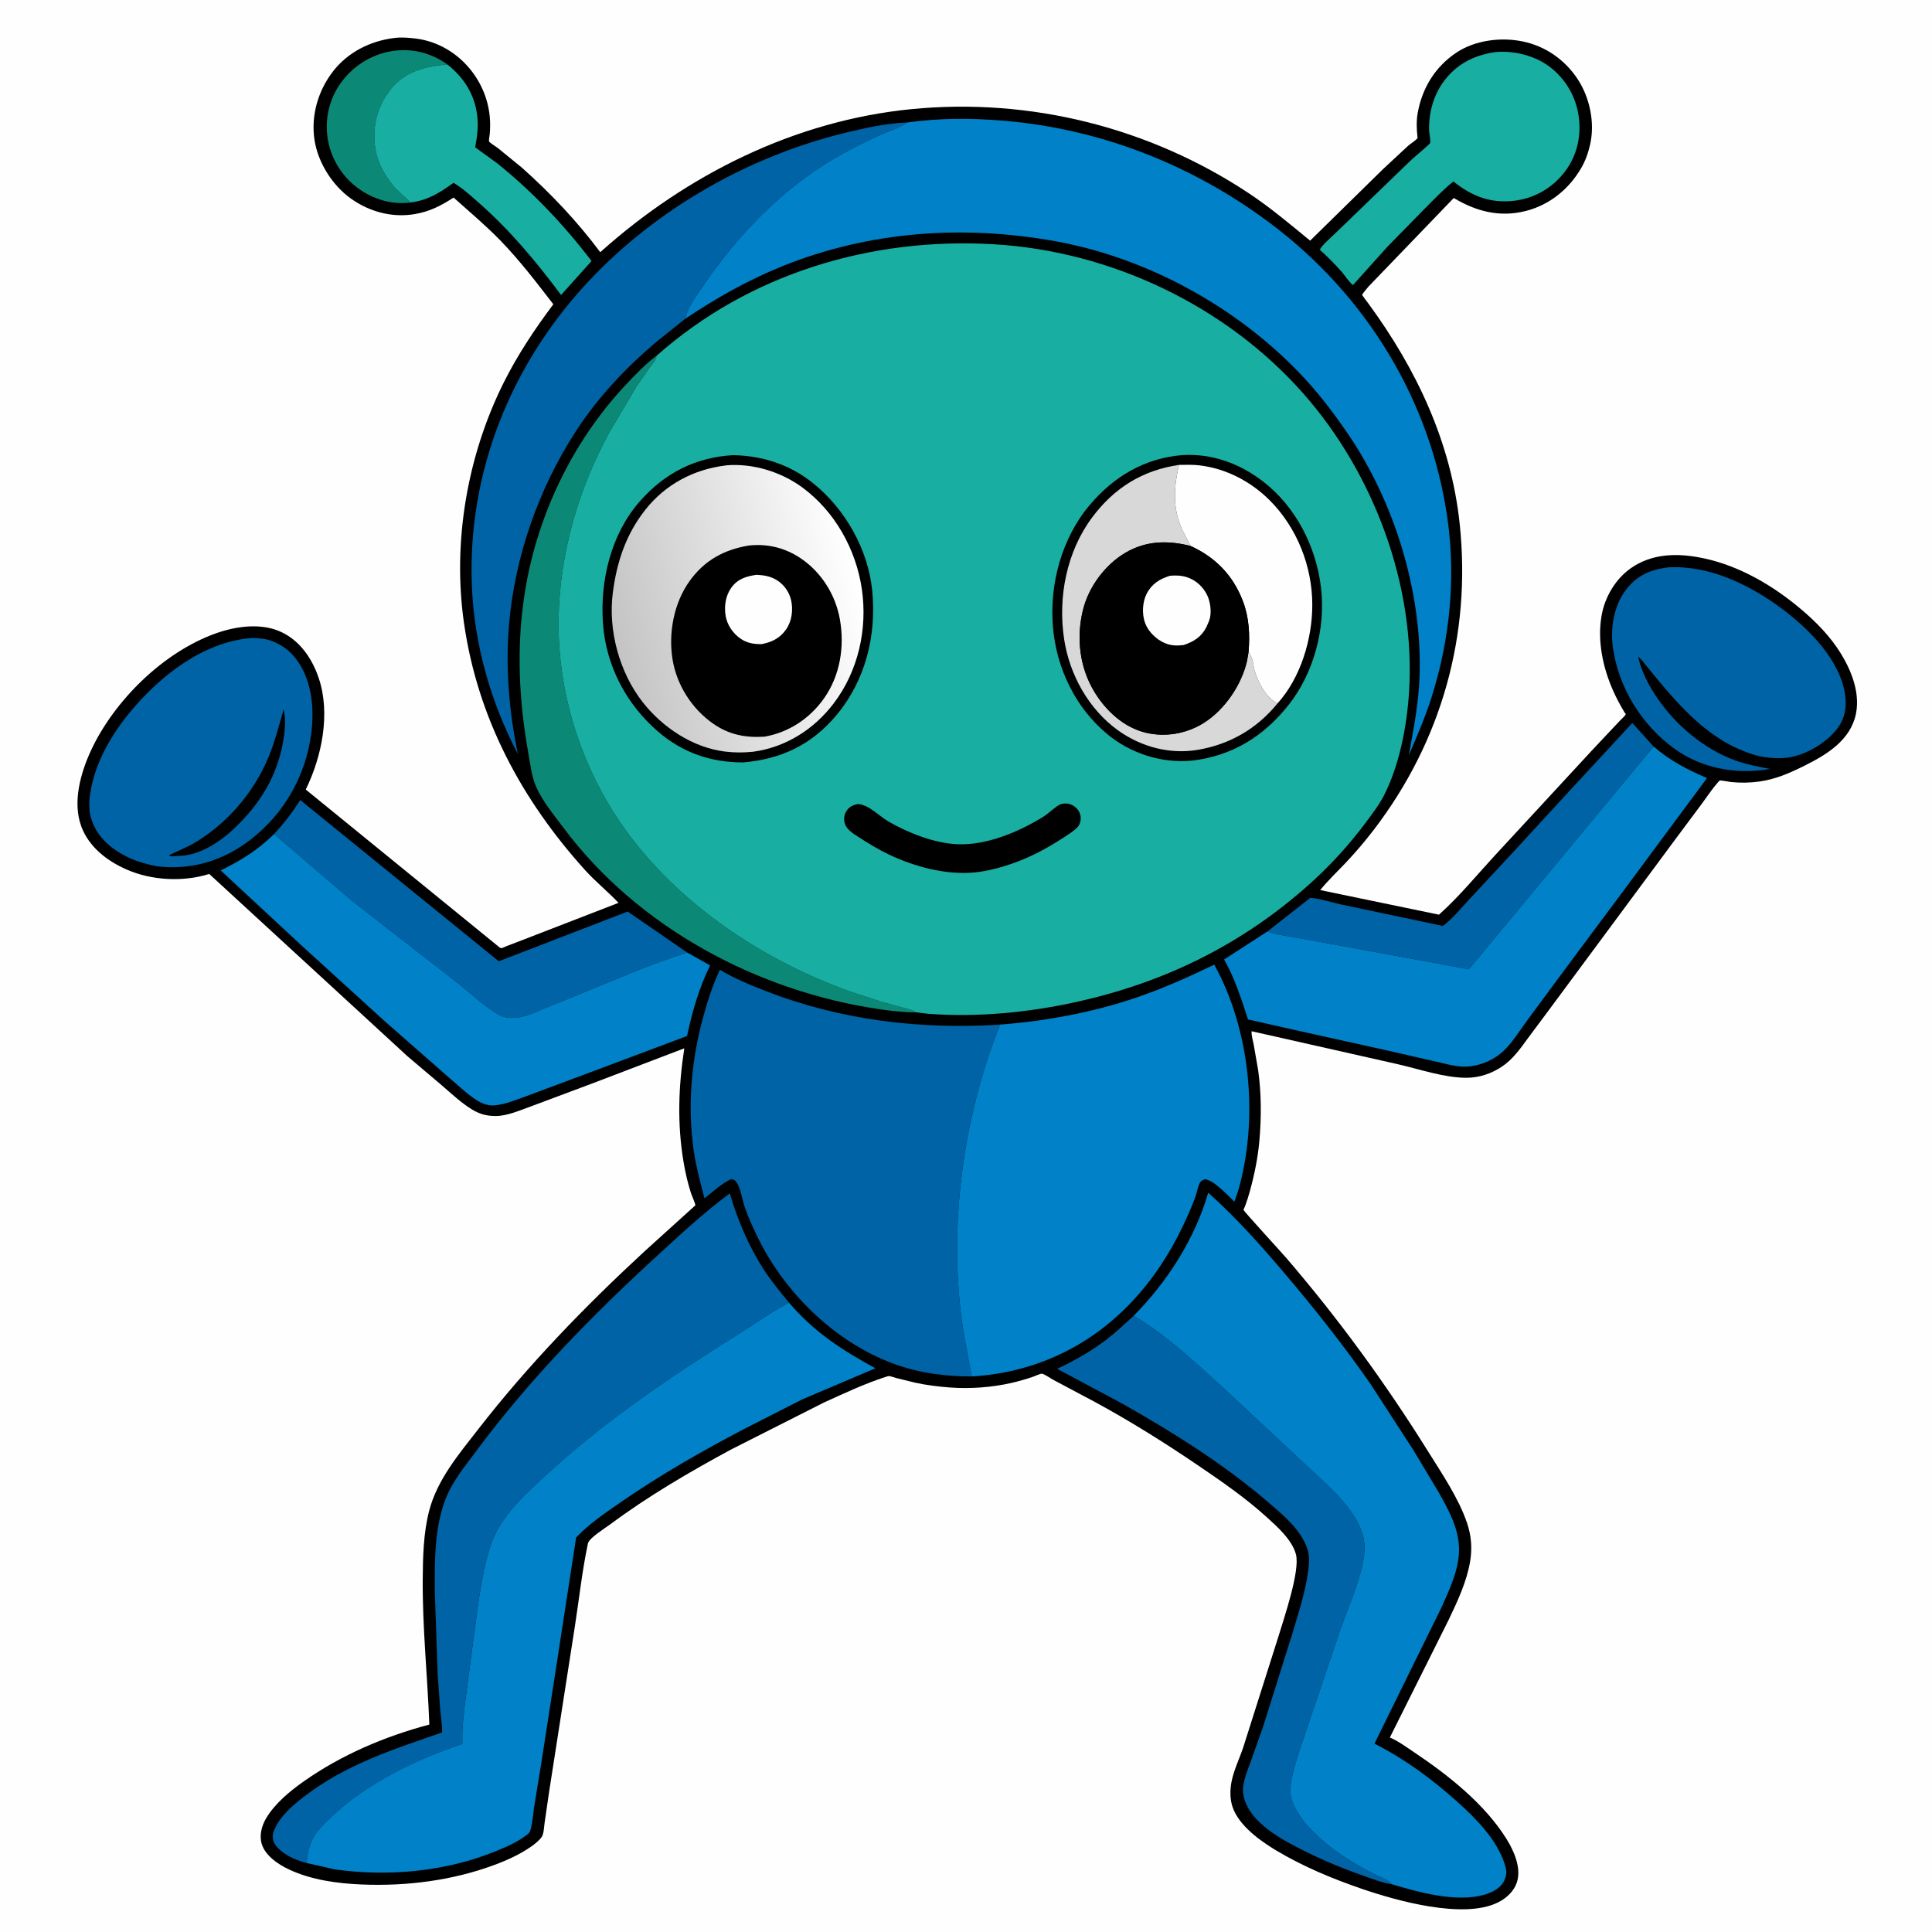
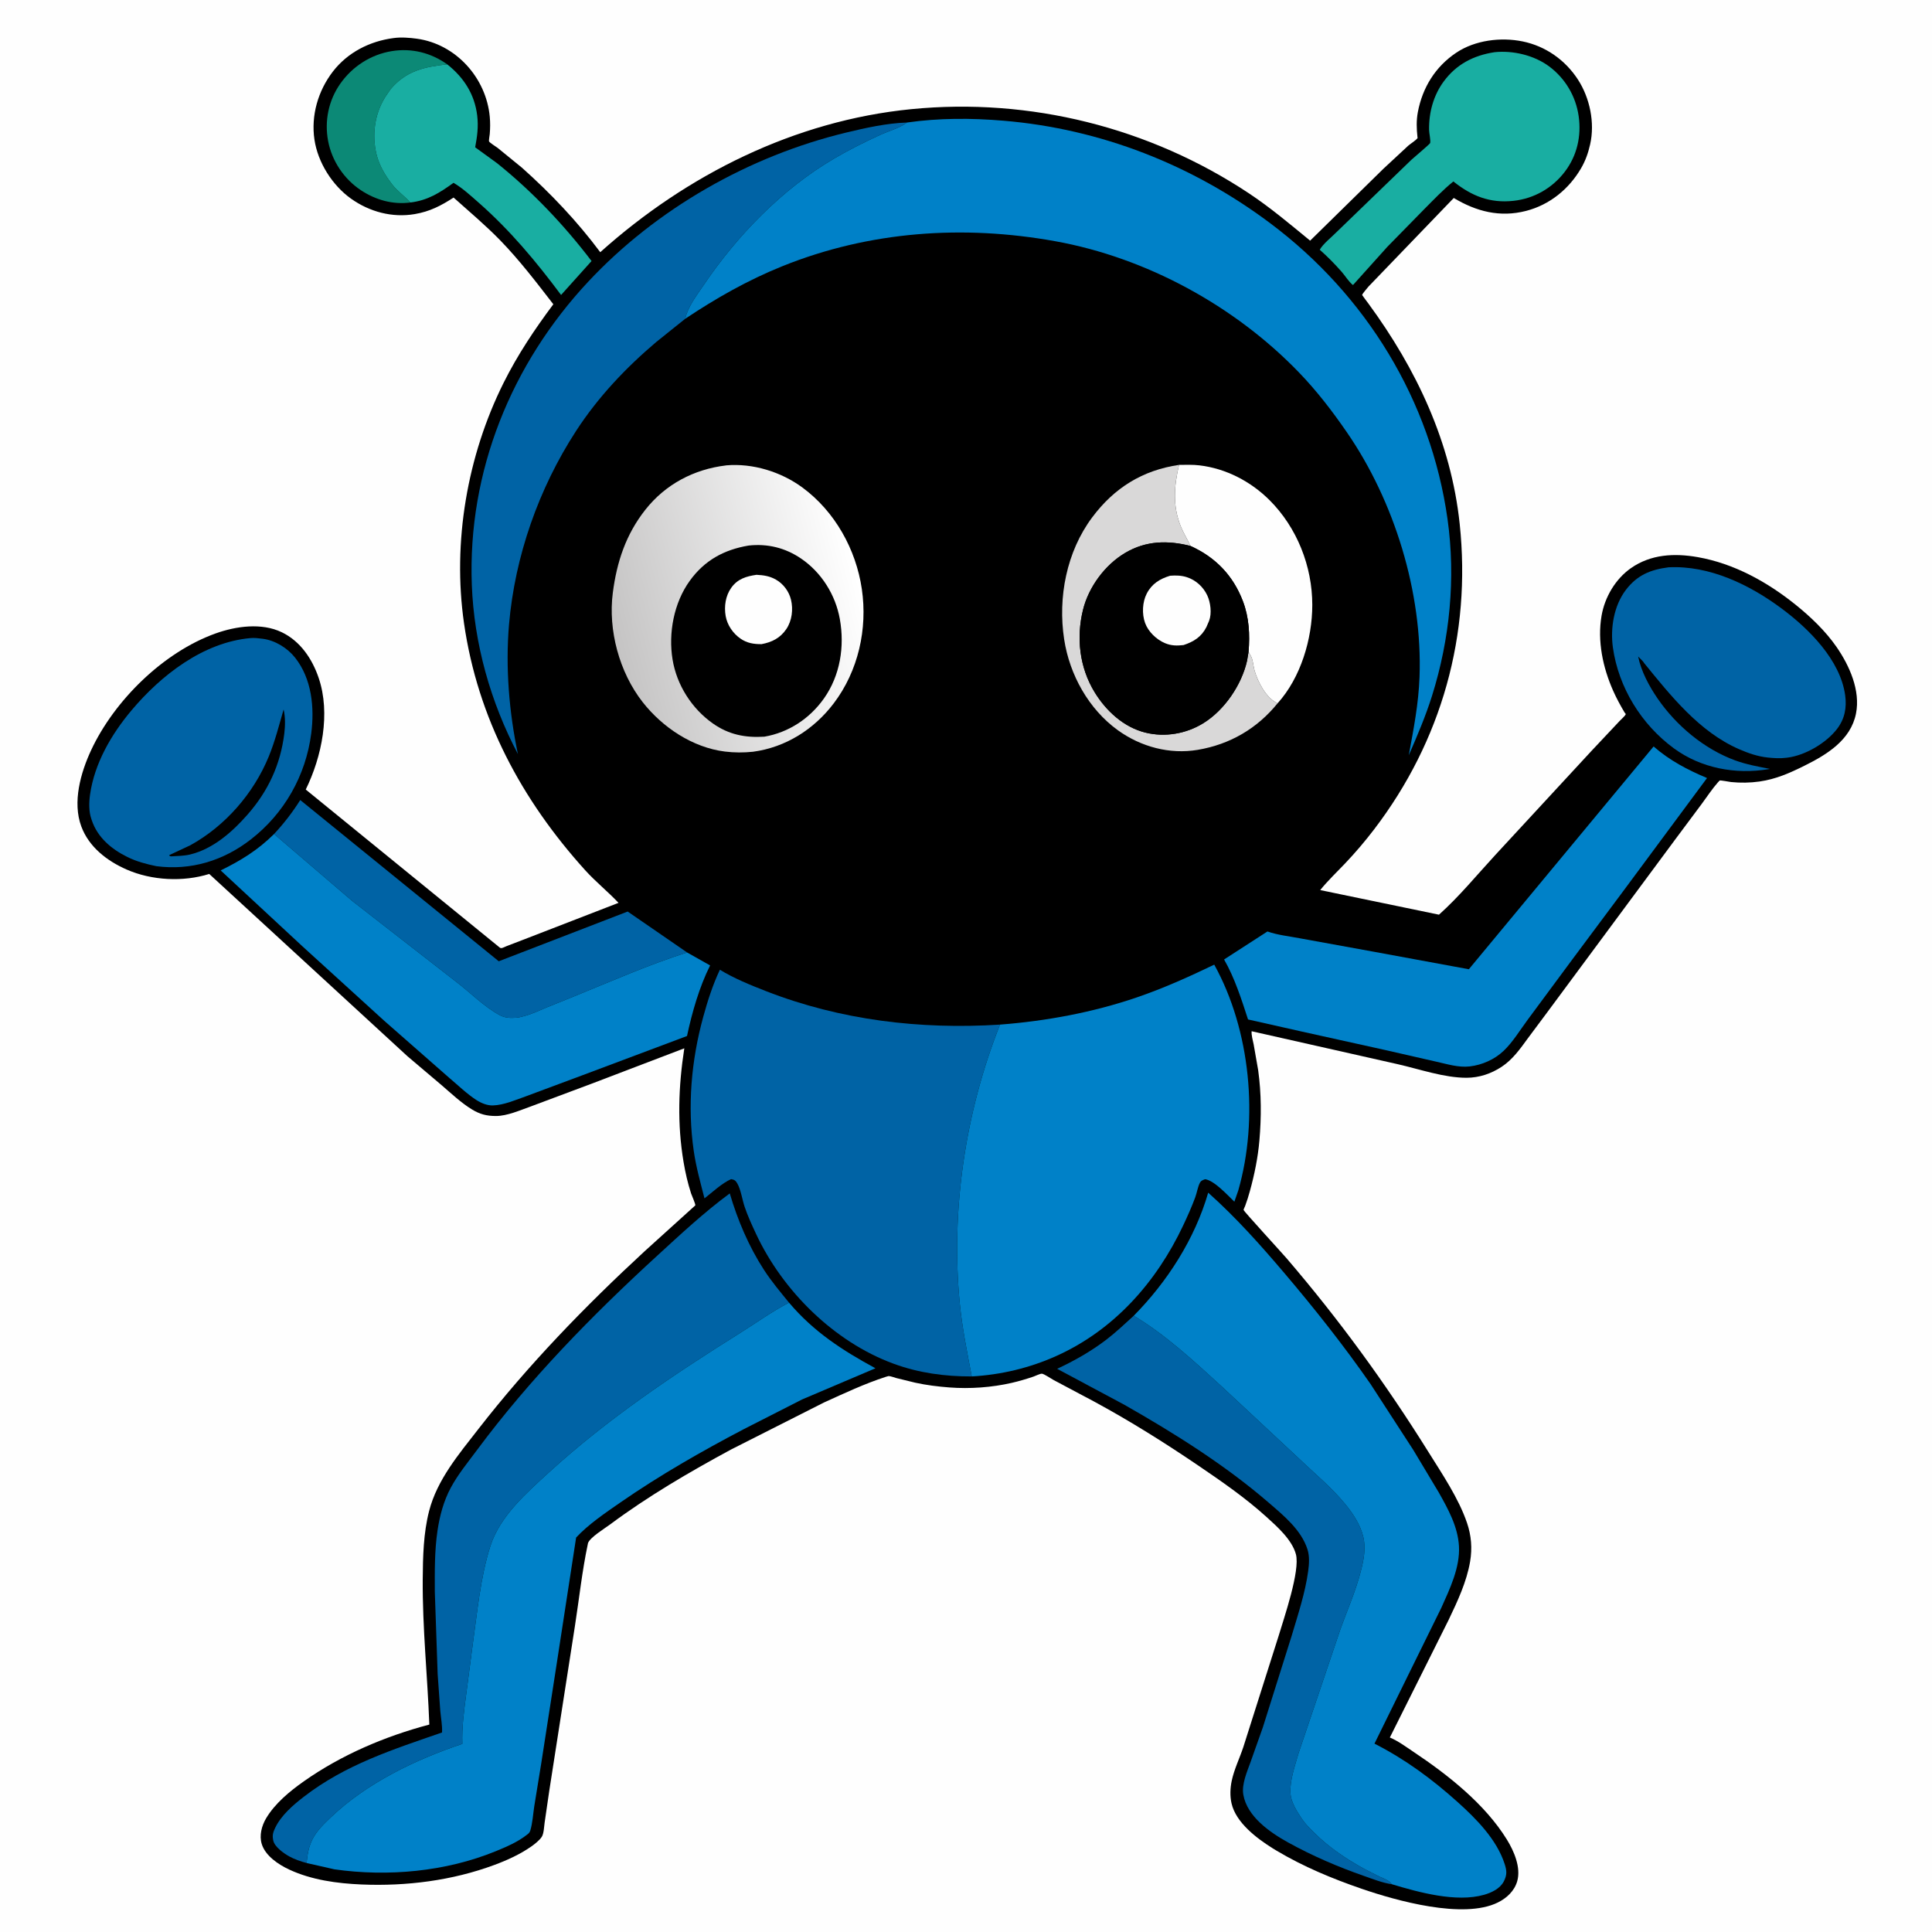
<svg xmlns="http://www.w3.org/2000/svg" version="1.1" style="display: block;" viewBox="0 0 2048 2048" width="1024" height="1024">
  <defs>
    <linearGradient id="Gradient1" gradientUnits="userSpaceOnUse" x1="652.851" y1="677.635" x2="909.131" y2="612.37">
      <stop class="stop0" offset="0" stop-opacity="1" stop-color="rgb(197,196,196)" />
      <stop class="stop1" offset="1" stop-opacity="1" stop-color="rgb(255,255,255)" />
    </linearGradient>
  </defs>
  <path transform="translate(0,0)" fill="rgb(254,254,254)" d="M -0 -0 L 2048 0 L 2048 2048 L -0 2048 L -0 -0 z" />
  <path transform="translate(0,0)" fill="rgb(0,0,0)" d="M 417.154 40.366 C 424.88 39.237 434.266 39.965 442 41.037 C 483.432 46.78 515.441 82.64 519.174 123.785 C 519.732 129.936 519.66 135.901 519.168 142.04 C 519.037 143.667 518.006 148.911 518.441 149.931 C 518.993 151.224 525.87 155.534 527.51 156.754 L 553.346 177.822 C 583.778 204.984 611.895 234.582 636.293 267.331 C 728.027 185.125 842.47 127.892 966.02 115.705 C 1091.82 103.297 1218.69 135.107 1323.94 204.953 C 1346.83 220.147 1367.59 237.717 1388.79 255.105 L 1466.55 178.801 L 1492.82 154.413 C 1495.2 152.296 1501.07 148.763 1502.68 146.318 C 1502.84 146.079 1502.62 145.748 1502.58 145.462 C 1501.59 136.486 1501.3 127.7 1502.99 118.781 C 1507.9 92.834 1521.51 70.689 1543.71 55.857 C 1563.67 42.526 1590.95 39.179 1614.09 43.918 C 1638.35 48.885 1659.22 63.595 1672.66 84.307 C 1685.32 103.816 1690.81 130.219 1685.61 153.057 C 1683.52 162.237 1680.7 170.351 1675.91 178.534 C 1663.04 200.536 1642.62 217.135 1617.77 223.55 C 1589.98 230.722 1565.01 224.209 1541.05 209.874 L 1450.7 303.728 C 1449.63 305.061 1444.08 311.368 1443.92 312.759 C 1443.9 312.904 1449.89 320.835 1450.51 321.692 C 1501.42 391.089 1538.19 468.773 1547.33 555.283 C 1559.74 672.677 1528.37 785.195 1456.63 879.163 C 1447 891.779 1436.59 903.996 1425.64 915.5 C 1416.81 924.779 1407.55 933.54 1399.48 943.522 L 1525.36 969.606 C 1546.74 950.505 1565.65 927.394 1585.11 906.287 L 1687.03 796 L 1716.86 764.273 C 1718.1 762.94 1722.78 758.771 1723.29 757.263 C 1723.54 756.547 1722.52 755.964 1722.13 755.313 C 1717.68 747.795 1713.52 740.177 1709.98 732.184 C 1699.08 707.607 1693.1 679.43 1697.73 652.641 C 1701.12 633.046 1712.38 613.829 1728.71 602.349 C 1749.92 587.433 1775.03 586.21 1799.92 590.626 C 1838.09 597.399 1873.15 616.747 1903.12 640.798 C 1919.24 653.742 1935.1 668.851 1946.89 685.908 C 1960.5 705.605 1972.31 731.937 1967.43 756.402 C 1961.81 784.566 1936.5 799.93 1912.73 811.724 C 1897.03 819.512 1882.66 825.928 1865.15 828.437 C 1855.24 829.856 1844.95 830.005 1835 828.991 C 1833.42 828.831 1823.75 826.963 1822.92 827.375 C 1822.83 827.42 1821.3 829.057 1821.08 829.316 C 1814.98 836.264 1809.62 844.385 1804.14 851.832 L 1776.06 889.515 L 1640.05 1073.2 L 1619.62 1100.62 C 1611.5 1111.78 1603.48 1123.16 1591.78 1130.87 C 1580.71 1138.17 1567.99 1142.45 1554.68 1142.48 C 1530.91 1142.54 1504.84 1133.35 1481.6 1128.08 L 1326.78 1093.15 C 1326.37 1097.47 1328.13 1102.88 1328.94 1107.17 L 1333.72 1134.5 C 1337.15 1159.35 1337.16 1184.02 1335.02 1208.96 C 1333.47 1227.06 1329.77 1245.09 1324.94 1262.58 C 1323.47 1267.92 1321.87 1273.16 1319.91 1278.34 C 1319.61 1279.13 1318.14 1282.08 1318.24 1282.65 C 1318.45 1283.97 1359.28 1328.52 1363.88 1333.89 C 1419.63 1398.92 1468.69 1466.27 1514.06 1538.93 C 1528.7 1562.38 1546.26 1588.28 1555.13 1614.44 C 1559.67 1627.8 1560.74 1641.28 1558.39 1655.22 C 1554.73 1676.8 1545.04 1697.39 1535.68 1717 L 1505.2 1778.02 L 1473.3 1841.82 C 1482.27 1845.6 1490.61 1851.85 1498.68 1857.24 C 1535.02 1881.5 1574.19 1912.43 1597.37 1950.02 C 1604.87 1962.17 1612.46 1979.65 1608.32 1994.14 C 1605.34 2004.55 1597.19 2012.08 1587.74 2016.74 C 1551.11 2034.81 1479.79 2014.69 1443.56 2002.23 C 1412.31 1991.48 1381.89 1978.85 1353.46 1961.93 L 1349.1 1959.28 C 1332.35 1948.79 1310.13 1932.18 1305.46 1911.57 C 1303.72 1903.87 1304.05 1895.48 1305.66 1887.79 C 1308.19 1875.7 1314.09 1863.69 1317.99 1851.92 L 1355.37 1734.19 C 1361.03 1715.23 1378.46 1664.97 1373.7 1647.48 C 1369.55 1632.22 1353.98 1618.38 1342.55 1608.04 C 1320.03 1587.66 1295.02 1570.37 1269.94 1553.34 C 1234.51 1529.28 1197.92 1506.35 1160.24 1485.93 L 1116.68 1462.78 C 1114.36 1461.53 1106.66 1456.28 1104.41 1456.17 C 1102.6 1456.08 1097.4 1458.62 1095.48 1459.27 C 1087.92 1461.83 1080.26 1464.12 1072.48 1465.9 C 1051.31 1470.76 1028.19 1472.4 1006.51 1470.76 C 994.397 1469.85 982.087 1468.32 970.226 1465.72 L 950.139 1460.8 C 947.932 1460.23 944.053 1458.67 941.889 1458.68 C 941.773 1458.68 939.456 1459.36 939.094 1459.47 C 917.016 1466.57 894.491 1477.14 873.368 1486.75 L 774.931 1536.55 C 730.681 1560.48 686.965 1586.01 646.575 1616.08 C 641.322 1619.99 625.433 1629.7 623.307 1635.74 L 623.021 1637.2 C 617.046 1665.47 613.896 1695.03 609.447 1723.62 L 582.145 1899 L 577.324 1932.11 C 576.77 1936.09 576.498 1943.6 574.383 1946.98 C 572.03 1950.74 566.764 1954.85 563.15 1957.38 C 551.221 1965.74 537.58 1971.9 523.963 1976.95 C 479.418 1993.47 430.812 1999.6 383.493 1997.64 C 357.527 1996.56 330.263 1992.88 306.5 1981.78 C 295.166 1976.49 281.405 1967.33 277.5 1954.86 C 274.647 1945.75 277.386 1935.43 282.081 1927.5 C 291.448 1911.68 307.308 1898.67 322.136 1888.23 C 361.865 1860.26 408.271 1840.48 455.103 1828.12 C 453.179 1776.73 447.755 1725.79 448.11 1674.24 C 448.275 1650.24 448.853 1625.14 454.857 1601.78 C 463.424 1568.44 486.407 1541.45 507.126 1514.8 C 560.078 1446.7 620.037 1384.79 683.383 1326.32 L 736.434 1278.31 C 736.646 1278.11 737.039 1278.01 737.07 1277.72 C 737.257 1276.02 733.262 1267.2 732.57 1265.07 C 729.028 1254.15 726.519 1243.12 724.609 1231.81 C 717.776 1191.33 719.152 1151.65 725.391 1111.26 L 628.39 1148.29 L 562.454 1172.96 C 551.27 1176.91 537.685 1183 525.748 1183.01 C 515.954 1183.02 508.774 1181.19 500.402 1176.12 C 488.756 1169.05 478.277 1159.05 467.968 1150.2 L 431.807 1119.56 L 221.804 926.431 C 194.126 935.103 160.786 933.404 134.212 921.738 C 113.478 912.635 94.263 897.875 86.166 876 C 76.655 850.302 85.48 819.113 96.574 795.281 C 121.188 742.404 173.371 691.197 228.614 671.448 C 250.165 663.744 277.291 659.928 298.619 670.174 C 318.329 679.642 330.879 698.296 337.766 718.5 C 350.628 756.232 341.183 802.078 324.105 836.943 L 529.922 1004.6 C 530.401 1004.84 530.924 1005.07 531.457 1005.05 C 532.731 1005.01 535.936 1003.33 537.255 1002.83 L 553.444 996.622 L 655.659 957.059 C 644.339 945.042 631.379 934.708 620.289 922.437 C 552.846 847.815 506.361 761.107 491.881 660.748 C 479.501 574.946 495.196 483.195 533.882 405.719 C 548.717 376.008 566.721 349.065 586.561 322.524 C 568.734 299.454 550.727 275.839 530.394 254.909 C 514.678 238.73 497.587 224.439 480.824 209.42 C 467.351 218.149 455.638 224.216 439.655 226.948 C 415.817 231.021 391.793 224.561 372.244 210.696 C 352.317 196.564 336.943 172.297 333.327 148 C 329.53 122.489 337.171 96.23 352.81 75.913 C 368.482 55.552 391.993 43.647 417.154 40.366 z" />
  <path transform="translate(0,0)" fill="rgb(12,137,118)" d="M 435.043 214.654 C 416.322 217.112 398.16 211.969 382.573 201.641 C 364.624 189.749 351.806 170.592 347.816 149.45 C 343.802 128.178 348.289 106.395 360.713 88.721 C 373.62 70.359 393.139 57.79 415.344 54.184 C 436.362 50.769 456.936 55.957 474.109 68.23 C 449.788 70.823 430.502 75.073 414.078 94.5 L 408.94 102 L 408.089 103.347 C 397.013 121.133 394.2 143.509 399.139 163.692 C 402.047 175.58 408.478 186.142 415.878 195.707 C 421.504 202.977 429.123 207.985 435.043 214.654 z" />
  <path transform="translate(0,0)" fill="rgb(25,174,162)" d="M 474.109 68.23 C 491.674 82.184 503.158 99.904 505.863 122.562 C 507.265 134.307 505.874 144.558 503.699 156.145 L 526.981 173.057 C 564.406 203.09 598.001 238.546 627.069 276.697 L 594.765 312.675 C 568.176 277.044 540.845 244.229 507.382 214.8 C 499.107 207.523 490.279 199.368 480.757 193.791 C 466.056 204.41 453.445 212.435 435.043 214.654 C 429.123 207.985 421.504 202.977 415.878 195.707 C 408.478 186.142 402.047 175.58 399.139 163.692 C 394.2 143.509 397.013 121.133 408.089 103.347 L 408.94 102 L 414.078 94.5 C 430.502 75.073 449.788 70.823 474.109 68.23 z" />
-   <path transform="translate(0,0)" fill="rgb(0,99,165)" d="M 1343.54 987.4 L 1389.05 951.701 C 1399.91 952.585 1412.24 956.858 1423.07 959.096 L 1529.48 981.536 C 1539.51 974.155 1548.36 963.097 1556.92 953.973 L 1604.33 902.973 L 1664.18 837.86 L 1730.3 766.413 L 1752.88 791.29 L 1557.04 1027.44 L 1456.54 1008.93 L 1377.77 994.61 C 1366.63 992.458 1354.2 991.217 1343.54 987.4 z" />
  <path transform="translate(0,0)" fill="rgb(0,99,165)" d="M 290.508 884.091 C 301.024 872.801 310.037 861.12 318.275 848.069 L 528.704 1018.98 L 665.351 966.263 L 728.382 1009.66 C 688.038 1022.46 648.203 1040.04 609 1056 L 579.586 1067.88 C 572.026 1071.03 564.344 1074.74 556.42 1076.88 L 555 1077.26 C 552.501 1077.93 550.064 1078.59 547.472 1078.81 C 541.505 1079.32 535.365 1079.13 529.971 1076.25 C 513.121 1067.25 498.499 1052.04 483.219 1040.5 L 373.091 954.81 L 290.508 884.091 z" />
  <path transform="translate(0,0)" fill="rgb(25,174,162)" d="M 1584.21 55.334 C 1603.67 53.278 1626.18 58.53 1642.03 70.297 C 1659.16 83.018 1670.41 101.908 1673.44 123.03 C 1676.49 144.3 1671.73 165.135 1658.64 182.219 C 1645.43 199.458 1626.22 210.472 1604.54 212.872 C 1579.31 215.666 1559.88 207.694 1540.63 192.345 C 1529.67 201.211 1519.87 211.584 1509.92 221.548 L 1470.62 261.657 L 1434.22 302.161 C 1429.79 298.797 1425.9 292.294 1422.11 287.991 C 1414.91 279.829 1407.14 271.932 1398.99 264.724 C 1402.51 258.476 1411.29 251.615 1416.43 246.401 L 1496.1 169.416 C 1497.81 167.828 1515.84 152.61 1516.04 151.627 C 1516.7 148.387 1514.95 141.398 1514.89 137.71 C 1514.58 119.378 1519.44 101.267 1530.37 86.391 C 1543.78 68.139 1562.05 58.747 1584.21 55.334 z" />
-   <path transform="translate(0,0)" fill="rgb(12,137,118)" d="M 695.877 377.246 C 695.316 382.199 691.832 385.269 688.927 389.244 L 674.93 409.403 L 645.925 458.312 C 613.05 518.591 593.187 587.183 592.125 656 C 590.812 741.085 620.469 826.816 673.281 893.338 C 731.345 966.476 813.786 1019.58 901 1051.04 L 935.309 1062.23 L 957.484 1068.29 C 962.307 1069.57 966.928 1070.33 971.165 1073.13 C 958.513 1073.26 946.099 1071.75 933.594 1069.97 C 803.865 1051.44 676.13 983.249 597.146 877.247 C 587.233 863.943 574.824 849.004 568.255 833.869 C 563.582 823.102 561.939 809.07 559.892 797.48 C 550.152 742.32 547.476 688.154 555.652 632.624 C 567.853 549.753 605.662 469.403 663.094 408.205 C 673.271 397.361 683.908 386.132 695.877 377.246 z" />
  <path transform="translate(0,0)" fill="rgb(0,99,165)" d="M 1768.69 601.37 C 1812.31 599.147 1854.91 619.909 1889.05 645.378 C 1917.84 666.859 1950.8 699.784 1955.95 736.929 C 1957.76 750.002 1955.57 762.001 1947.33 772.714 C 1935.82 787.683 1913.73 800.697 1894.95 803.098 L 1893.5 803.271 C 1886.84 804.125 1880.66 803.7 1874 803.026 C 1863.39 801.951 1853.18 798.387 1843.45 794.151 C 1801.39 775.827 1771.01 737.481 1742.79 702.823 C 1741.99 701.025 1737.97 697.556 1736.51 695.967 C 1739.62 711.473 1748.23 727.532 1757.16 740.5 C 1776.89 769.162 1806.41 793.959 1839.32 806.037 C 1851.24 810.409 1863.84 812.676 1876.26 815.086 L 1874.45 815.391 C 1839.73 821.131 1803.2 814.37 1774.44 793.313 C 1739.97 768.081 1715.69 728.786 1709.73 686.372 C 1706.87 666.031 1710.74 642.168 1723.35 625.5 C 1735.32 609.67 1749.54 603.844 1768.69 601.37 z" />
  <path transform="translate(0,0)" fill="rgb(0,99,165)" d="M 1475.3 1997.33 C 1465.4 1995.93 1455.22 1991.83 1445.8 1988.55 C 1418.01 1978.85 1391.19 1967.3 1365.4 1953.06 C 1346.18 1942.44 1322.01 1925.7 1317.97 1902.45 C 1316.03 1891.32 1322.02 1877.94 1325.74 1867.56 L 1338.74 1830.86 L 1369.23 1734 C 1375.82 1711.86 1383.58 1688.49 1386.7 1665.61 C 1387.72 1658.09 1388.33 1649.85 1386.01 1642.5 C 1379.45 1621.79 1360.65 1606.49 1344.77 1592.79 C 1298.55 1552.91 1244.89 1519.28 1191.89 1489.13 L 1120.61 1451 C 1139.02 1442.39 1156.46 1432.52 1172.67 1420.17 C 1182.89 1412.37 1192.32 1403.37 1201.83 1394.72 C 1235.94 1415.21 1265.45 1442.74 1294.77 1469.46 L 1376.4 1545.59 C 1393.19 1561.71 1411.76 1576.85 1426.46 1594.98 C 1434.59 1605 1442.07 1616.41 1445.14 1629.12 C 1446.93 1636.55 1446.63 1645.52 1445.3 1653 C 1440.83 1678.25 1429.58 1702.99 1420.9 1727.05 L 1376.48 1858.63 C 1372.79 1871.66 1367.13 1887.3 1367.93 1900.94 C 1368.46 1909.94 1374.33 1919.49 1379.24 1926.8 L 1380.29 1928.38 C 1383.92 1933.76 1388.66 1938.31 1393.24 1942.87 C 1408.82 1958.41 1427.04 1970.58 1446.26 1981.16 L 1462.33 1989.33 C 1467.22 1991.56 1471.97 1992.83 1475.3 1997.33 z" />
  <path transform="translate(0,0)" fill="rgb(0,99,165)" d="M 265.385 676.412 C 269.475 675.987 274.273 676.593 278.367 677.106 C 291.584 678.762 304.663 686.849 312.825 697.164 C 330.533 719.54 333.479 750.054 329.931 777.5 C 324.162 822.133 301.377 862.365 265.745 889.949 C 236.711 912.426 202.365 922.954 165.77 918.192 C 155.194 915.997 144.851 913.292 135.121 908.5 C 118.279 900.204 103.503 887.934 97.331 869.633 L 96.794 868 C 94.089 860.288 94.282 850.652 95.409 842.584 C 100.065 809.268 118.017 778.417 139.413 752.981 C 170.727 715.753 215.424 680.892 265.385 676.412 z" />
  <path transform="translate(0,0)" fill="rgb(0,0,0)" d="M 300.639 752.066 C 302.516 760.152 302.388 769.334 301.375 777.549 C 297.312 810.508 284.313 838.521 262.387 863.514 C 246.302 881.851 225.788 899.995 201.396 905.818 C 195.079 907.325 187.978 907.386 181.5 907.782 C 179.605 907.299 180.264 907.822 179.326 906.5 L 201.613 896.084 C 238.761 875.634 268.839 841.077 284.891 801.969 C 291.48 785.917 295.835 768.721 300.639 752.066 z" />
  <path transform="translate(0,0)" fill="rgb(0,129,200)" d="M 290.508 884.091 L 373.091 954.81 L 483.219 1040.5 C 498.499 1052.04 513.121 1067.25 529.971 1076.25 C 535.365 1079.13 541.505 1079.32 547.472 1078.81 C 550.064 1078.59 552.501 1077.93 555 1077.26 L 556.42 1076.88 C 564.344 1074.74 572.026 1071.03 579.586 1067.88 L 609 1056 C 648.203 1040.04 688.038 1022.46 728.382 1009.66 L 752.752 1023.39 C 741.299 1046.25 733.589 1073.24 728.267 1098.21 L 617.918 1139.62 L 557.08 1162.28 C 546.261 1166.1 534.123 1171.43 522.5 1171.8 C 516.423 1172 510.008 1169.3 505 1166.08 C 495.048 1159.68 485.609 1150.48 476.534 1142.85 L 407.333 1082.1 L 320.836 1003.36 L 233.921 922.68 C 255.542 912.075 273.236 901.194 290.508 884.091 z" />
  <path transform="translate(0,0)" fill="rgb(0,99,165)" d="M 726.43 337.879 L 695.932 362.295 C 663.396 389.817 633.95 420.97 610.663 456.819 C 571.096 517.728 545.776 589.627 539.57 662.168 C 535.707 707.315 539.681 755.134 549.013 799.349 C 520.01 744.349 502.476 682.218 500.141 619.94 C 495.641 499.917 542.03 385.769 623.597 298.532 C 695.933 221.167 794.259 165.294 897.066 140.506 C 917.912 135.48 939.983 130.592 961.417 129.883 L 960.605 130.48 C 952.81 136.034 941.803 138.986 932.997 143.01 C 916.524 150.537 900.322 158.639 884.679 167.782 C 829.236 200.188 781.431 249.586 745.664 302.555 C 738.572 313.057 728.99 325.407 726.43 337.879 z" />
  <path transform="translate(0,0)" fill="rgb(0,129,200)" d="M 1752.88 791.29 C 1770.15 806.321 1788.59 815.909 1809.51 824.757 L 1720.88 944.379 L 1666.96 1016.72 L 1619.48 1080.87 C 1611.33 1091.82 1603.73 1104.63 1593.86 1113.99 C 1584.25 1123.12 1571.12 1128.91 1558 1130.45 C 1545.91 1131.86 1533.72 1127.87 1522 1125.31 L 1468.53 1113.1 L 1379.7 1093.44 L 1322.97 1080.66 C 1316.03 1059.34 1308.79 1036.58 1297.58 1017.08 L 1343.54 987.4 C 1354.2 991.217 1366.63 992.458 1377.77 994.61 L 1456.54 1008.93 L 1557.04 1027.44 L 1752.88 791.29 z" />
  <path transform="translate(0,0)" fill="rgb(0,99,165)" d="M 324.999 1974.87 C 318.881 1973.2 312.112 1970.94 306.572 1967.84 C 300.987 1964.72 291.278 1957.98 289.703 1951.22 L 289.5 1950.15 C 288.533 1945.28 289.586 1941.98 291.708 1937.56 C 298.05 1924.34 310.571 1913.53 321.932 1904.75 C 366.306 1870.45 416.454 1854.57 468.572 1836.49 C 469.003 1829.14 467.329 1820.82 466.701 1813.41 L 463.931 1774.53 L 460.918 1687.23 C 460.845 1665.82 460.609 1643.81 463.76 1622.6 C 466.12 1606.71 470.239 1591.22 477.871 1577 C 485.452 1562.88 496.186 1549.84 505.73 1536.98 C 561.428 1461.97 627.777 1394.2 696.58 1331.18 C 721.534 1308.32 746.338 1285.16 773.595 1265.05 C 781.861 1293.28 793.795 1321.37 809.844 1346.11 C 817.806 1358.39 827.186 1369.52 836.412 1380.85 C 818.648 1390.02 801.827 1402.18 784.858 1412.8 C 713.688 1457.34 644.121 1503.99 581.951 1560.75 C 558.152 1582.47 529.968 1607.21 519.857 1638.78 C 509.117 1672.32 505.884 1709.74 500.939 1744.5 L 494.241 1795.69 C 491.937 1813.15 489.468 1830.9 490.106 1848.55 C 440.201 1865.3 388.825 1889.98 350.422 1926.68 C 343.325 1933.47 335.696 1940.79 331.248 1949.66 C 327.088 1957.95 325.963 1965.74 324.999 1974.87 z" />
  <path transform="translate(0,0)" fill="rgb(0,129,200)" d="M 324.999 1974.87 C 325.963 1965.74 327.088 1957.95 331.248 1949.66 C 335.696 1940.79 343.325 1933.47 350.422 1926.68 C 388.825 1889.98 440.201 1865.3 490.106 1848.55 C 489.468 1830.9 491.937 1813.15 494.241 1795.69 L 500.939 1744.5 C 505.884 1709.74 509.117 1672.32 519.857 1638.78 C 529.968 1607.21 558.152 1582.47 581.951 1560.75 C 644.121 1503.99 713.688 1457.34 784.858 1412.8 C 801.827 1402.18 818.648 1390.02 836.412 1380.85 C 862.493 1411.69 892.868 1431.38 928.003 1450.43 L 850.219 1483.5 L 788.342 1515.02 C 743.557 1538.53 699.277 1563.83 657.667 1592.65 C 642.123 1603.42 623.598 1615.92 610.717 1629.86 L 590.268 1762.74 L 573.726 1869.35 L 566.328 1914.79 C 565.078 1923.05 564.531 1932.48 562.149 1940.42 C 561.332 1943.14 559.896 1943.87 557.701 1945.57 C 548.346 1952.8 536.3 1957.96 525.417 1962.4 C 472.258 1984.12 411.1 1989.6 354.51 1981.57 L 324.999 1974.87 z" />
  <path transform="translate(0,0)" fill="rgb(0,129,200)" d="M 1201.83 1394.72 C 1237.42 1358.68 1266.6 1313.23 1280.74 1264.29 C 1309.99 1290.37 1335.89 1319.41 1361.23 1349.23 C 1393.41 1387.1 1424.4 1426.22 1452.79 1467.06 L 1498.08 1536.9 L 1525.04 1581.86 C 1535.05 1599.66 1545.43 1618.27 1546.57 1639.09 C 1547.8 1661.58 1536.79 1684.49 1527.8 1704.47 L 1493.08 1774.97 L 1457 1848.32 C 1489.62 1864.97 1517.56 1885.54 1544.74 1909.89 C 1564.75 1927.81 1586.66 1949.91 1595.03 1976.02 C 1597.33 1983.18 1597.62 1987.49 1594.09 1994.37 C 1590.15 2002.05 1581.09 2006.3 1573.14 2008.57 C 1543.65 2016.95 1503.98 2005.96 1475.3 1997.33 C 1471.97 1992.83 1467.22 1991.56 1462.33 1989.33 L 1446.26 1981.16 C 1427.04 1970.58 1408.82 1958.41 1393.24 1942.87 C 1388.66 1938.31 1383.92 1933.76 1380.29 1928.38 L 1379.24 1926.8 C 1374.33 1919.49 1368.46 1909.94 1367.93 1900.94 C 1367.13 1887.3 1372.79 1871.66 1376.48 1858.63 L 1420.9 1727.05 C 1429.58 1702.99 1440.83 1678.25 1445.3 1653 C 1446.63 1645.52 1446.93 1636.55 1445.14 1629.12 C 1442.07 1616.41 1434.59 1605 1426.46 1594.98 C 1411.76 1576.85 1393.19 1561.71 1376.4 1545.59 L 1294.77 1469.46 C 1265.45 1442.74 1235.94 1415.21 1201.83 1394.72 z" />
  <path transform="translate(0,0)" fill="rgb(0,99,165)" d="M 1030.1 1459.07 C 1001.53 1459.16 973.938 1455.42 947.034 1445.52 C 884.026 1422.34 829.623 1368.29 801.447 1307.99 C 797.051 1298.59 792.636 1289.02 789.319 1279.18 C 786.835 1271.8 785.334 1261.05 781.564 1254.5 C 779.724 1251.3 778.46 1250.55 775 1249.94 C 765.419 1254.13 755.106 1263.87 746.79 1270.33 C 742.481 1253.51 737.88 1237.21 735.39 1219.97 C 728.544 1172.57 732.798 1124.18 745.415 1078.09 C 750.081 1061.05 755.545 1043.95 763.11 1027.96 C 777.921 1037.1 795.725 1044.29 811.986 1050.64 C 890.982 1081.47 975.721 1091.51 1060.08 1086.12 C 1023.33 1178.36 1007.73 1282.98 1017.43 1381.85 C 1019.99 1407.97 1025.24 1433.33 1030.1 1459.07 z" />
  <path transform="translate(0,0)" fill="rgb(0,129,200)" d="M 1060.08 1086.12 C 1108.87 1082.37 1158.1 1073.27 1204.48 1057.49 C 1232.73 1047.87 1260.29 1035.51 1287.15 1022.57 C 1325.64 1092.05 1334.43 1186.08 1312.6 1262.01 L 1308.48 1273.84 C 1301.29 1267 1287.36 1251.46 1277.5 1250.02 C 1275 1250.95 1273.11 1251.45 1271.84 1254 C 1269.62 1258.45 1268.77 1264.4 1267 1269.21 C 1263.23 1279.42 1258.79 1289.35 1254.14 1299.19 C 1225.85 1359.09 1181.16 1409.7 1120.03 1437.27 C 1091.65 1450.07 1061.13 1457.37 1030.1 1459.07 C 1025.24 1433.33 1019.99 1407.97 1017.43 1381.85 C 1007.73 1282.98 1023.33 1178.36 1060.08 1086.12 z" />
  <path transform="translate(0,0)" fill="rgb(0,129,200)" d="M 961.417 129.883 C 995.275 125.027 1029.59 125.099 1063.61 127.939 C 1166.66 136.544 1263.8 174.698 1346.47 236.606 C 1447.95 312.59 1516.81 424.522 1534.46 550.381 C 1543.23 612.931 1536.91 677.354 1518.04 737.487 C 1511.32 758.913 1502.37 779.983 1493.37 800.556 C 1498.53 772.458 1503.71 746.317 1504.76 717.579 C 1508.04 628.263 1478.14 531.182 1427.49 457.863 C 1412.07 435.531 1395.82 414.356 1376.94 394.79 C 1308.86 324.207 1215.23 273.161 1118.73 255.722 C 1021.2 238.096 921.724 244.948 829.34 282.188 C 792.782 296.924 759.125 316.043 726.43 337.879 C 728.99 325.407 738.572 313.057 745.664 302.555 C 781.431 249.586 829.236 200.188 884.679 167.782 C 900.322 158.639 916.524 150.537 932.997 143.01 C 941.803 138.986 952.81 136.034 960.605 130.48 L 961.417 129.883 z" />
-   <path transform="translate(0,0)" fill="rgb(25,174,162)" d="M 695.877 377.246 C 794.135 289.929 923.748 251.17 1053.96 258.954 C 1177.54 266.342 1299.15 323.897 1381.29 416.831 C 1456.12 501.49 1500.92 620.612 1493.62 733.96 C 1491.32 769.681 1483.57 810.652 1467.23 842.898 C 1462.29 852.636 1455.23 861.844 1448.75 870.638 C 1429.79 896.36 1407.58 920.27 1383.53 941.294 C 1312.86 1003.07 1232.53 1041.9 1141 1062.11 C 1090.13 1073.34 1036.06 1078.56 984 1074.67 L 971.165 1073.13 C 966.928 1070.33 962.307 1069.57 957.484 1068.29 L 935.309 1062.23 L 901 1051.04 C 813.786 1019.58 731.345 966.476 673.281 893.338 C 620.469 826.816 590.812 741.085 592.125 656 C 593.187 587.183 613.05 518.591 645.925 458.312 L 674.93 409.403 L 688.927 389.244 C 691.832 385.269 695.316 382.199 695.877 377.246 z" />
  <path transform="translate(0,0)" fill="rgb(0,0,0)" d="M 909.35 852.227 C 921.677 853.325 931.479 864.905 942.14 871.027 C 963.02 883.018 990.33 893.808 1014.68 894.907 C 1045.7 896.306 1080.05 881.872 1105.89 865.8 C 1111.87 862.076 1116.96 856.532 1122.96 853.179 C 1124.95 852.065 1127.27 851.746 1129.52 851.744 C 1134.17 851.741 1138.31 853.772 1141.5 857.114 C 1144.57 860.321 1145.97 864.641 1145.52 869.047 C 1144.81 876.121 1140.24 878.924 1135.02 882.836 C 1116.45 895.392 1097.84 906.34 1076.72 914.063 C 1062.56 919.237 1046.94 923.632 1031.88 924.92 C 1002.05 927.471 969.665 918.762 942.806 906.096 C 931.312 900.677 920.634 894.123 909.995 887.223 C 904.526 883.676 897.455 879.524 895.517 872.887 C 894.314 868.77 894.686 864.217 896.82 860.5 C 899.89 855.152 903.569 853.723 909.35 852.227 z" />
  <path transform="translate(0,0)" fill="rgb(0,0,0)" d="M 1253.27 482.411 C 1284.77 480.547 1314.11 491.304 1338.84 510.36 C 1373.59 537.13 1395.03 579.235 1400.25 622.357 C 1405.47 665.579 1392.95 713.328 1365.77 747.52 C 1339.19 780.971 1305.82 801.407 1263.26 806.354 C 1230.94 809.216 1198.2 798.672 1173.29 777.84 C 1139.92 749.938 1119.95 708.268 1116.21 665.166 C 1112.25 619.376 1125.33 570.661 1155.22 535.253 C 1180.84 504.909 1213.51 485.718 1253.27 482.411 z" />
  <path transform="translate(0,0)" fill="rgb(217,216,216)" d="M 1354.32 745.496 C 1332.52 772.413 1303.73 789.091 1269.73 794.853 C 1239.85 799.916 1209.35 791.642 1185 774.086 C 1154.05 751.768 1133.78 715.23 1128.05 677.708 C 1121.25 633.27 1130.57 584.844 1157.77 548.443 C 1181.19 517.097 1211.09 498.5 1249.82 492.788 C 1244.6 514.844 1242.92 536.156 1251.52 557.623 C 1254.46 564.981 1258.69 571.579 1261.94 578.725 C 1237.88 572.632 1214.9 573.096 1193.01 585.94 C 1171.45 598.588 1154.06 622.113 1148.06 646.349 C 1140.73 675.974 1144.29 707.479 1160.3 733.692 C 1172.41 753.509 1191.12 770.898 1214.21 776.588 C 1235.14 781.745 1257.64 777.803 1275.86 766.438 C 1298.13 752.54 1316.13 726.03 1321.92 700.5 L 1323.53 690.942 L 1324.19 692.158 L 1325.08 693.833 L 1325.96 695.35 C 1328.31 699.61 1328.49 705.863 1329.82 710.595 C 1333.23 722.762 1342.4 740.435 1354.32 745.496 z" />
  <path transform="translate(0,0)" fill="rgb(254,254,254)" d="M 1249.82 492.788 C 1256.99 492.754 1264.41 492.455 1271.52 493.302 C 1299.59 496.647 1325.82 510.277 1345.76 530.17 C 1374.87 559.214 1391.1 600.275 1391.08 641.278 C 1391.06 677.246 1378.82 718.442 1354.32 745.496 C 1342.4 740.435 1333.23 722.762 1329.82 710.595 C 1328.49 705.863 1328.31 699.61 1325.96 695.35 L 1325.08 693.833 L 1324.19 692.158 L 1323.53 690.942 C 1325.03 672.719 1324.1 654.55 1317.54 637.309 C 1307.16 610.024 1288.38 590.619 1261.94 578.725 C 1258.69 571.579 1254.46 564.981 1251.52 557.623 C 1242.92 536.156 1244.6 514.844 1249.82 492.788 z" />
  <path transform="translate(0,0)" fill="rgb(0,0,0)" d="M 1323.53 690.942 L 1321.92 700.5 C 1316.13 726.03 1298.13 752.54 1275.86 766.438 C 1257.64 777.803 1235.14 781.745 1214.21 776.588 C 1191.12 770.898 1172.41 753.509 1160.3 733.692 C 1144.29 707.479 1140.73 675.974 1148.06 646.349 C 1154.06 622.113 1171.45 598.588 1193.01 585.94 C 1214.9 573.096 1237.88 572.632 1261.94 578.725 C 1288.38 590.619 1307.16 610.024 1317.54 637.309 C 1324.1 654.55 1325.03 672.719 1323.53 690.942 z" />
  <path transform="translate(0,0)" fill="rgb(254,254,254)" d="M 1240.4 610.29 C 1246.6 609.854 1252.23 609.932 1258.25 611.885 C 1267.72 614.96 1275.52 622.141 1279.75 631.117 C 1283.22 638.504 1284.73 650.268 1281.69 658.074 L 1281.1 659.5 L 1278.81 664.773 C 1273.55 675.208 1265.23 680.313 1254.56 683.803 C 1247.49 684.589 1241.49 684.546 1234.88 681.747 C 1225.86 677.931 1217.17 669.64 1213.82 660.332 C 1210.37 650.766 1210.94 638.31 1215.58 629.265 C 1220.97 618.77 1229.54 613.576 1240.4 610.29 z" />
  <path transform="translate(0,0)" fill="rgb(0,0,0)" d="M 777.037 482.455 C 808.398 483.147 837.284 492.422 861.933 512.224 C 895.945 539.548 920.187 582.244 924.567 625.942 C 929.325 673.405 917.471 721.406 886.479 758.32 C 860.181 789.644 827.903 804.765 787.802 808.163 C 753.863 808.314 723.71 797.967 697.818 775.749 C 663.988 746.718 642.498 706.017 639.204 661.407 C 635.848 615.967 647.499 566.42 678.165 531.5 C 704.636 501.356 737.023 484.902 777.037 482.455 z" />
  <path transform="translate(0,0)" fill="url(#Gradient1)" d="M 769.578 493.366 L 770.02 493.281 C 798.03 490.892 827.992 500.161 850.545 516.751 C 884.99 542.09 907.422 582.34 913.58 624.41 C 919.771 666.697 909.836 711.201 883.842 745.5 C 862.86 773.186 832.833 792.236 798.246 796.877 C 788.273 797.92 778.361 797.915 768.402 796.675 C 734.106 792.407 702.088 770.966 681.115 744.105 C 656.506 712.588 644.479 668.082 649.607 628.388 C 653.835 595.661 663.437 566.523 684.12 540.314 C 705.451 513.284 735.698 497.411 769.578 493.366 z" />
  <path transform="translate(0,0)" fill="rgb(0,0,0)" d="M 793.56 578.301 C 813.618 576.091 832.43 580.707 849.124 592.056 C 870.804 606.794 885.675 630.52 890.269 656.285 C 895.445 685.32 890.67 715.936 873.475 740.32 C 858.424 761.663 835.981 776.513 810.234 780.915 C 789.759 782.184 772.445 778.723 755.572 766.83 C 733.312 751.141 717.384 726.147 712.953 699.186 C 708.347 671.167 714.29 639.104 731.09 615.793 C 746.833 593.949 767.404 582.74 793.56 578.301 z" />
  <path transform="translate(0,0)" fill="rgb(254,254,254)" d="M 801.919 609.323 C 809.443 609.701 815.837 610.625 822.5 614.404 C 830.391 618.879 836.404 626.954 838.5 635.778 C 840.939 646.047 839.525 657.946 833.587 666.77 C 827.164 676.314 818.347 680.767 807.25 682.824 C 799.024 682.852 792.008 681.802 785.008 677.001 C 777.023 671.524 770.877 662.558 769.233 652.992 C 767.462 642.684 769.078 631.554 775.242 622.962 C 781.971 613.582 791.138 610.9 801.919 609.323 z" />
</svg>